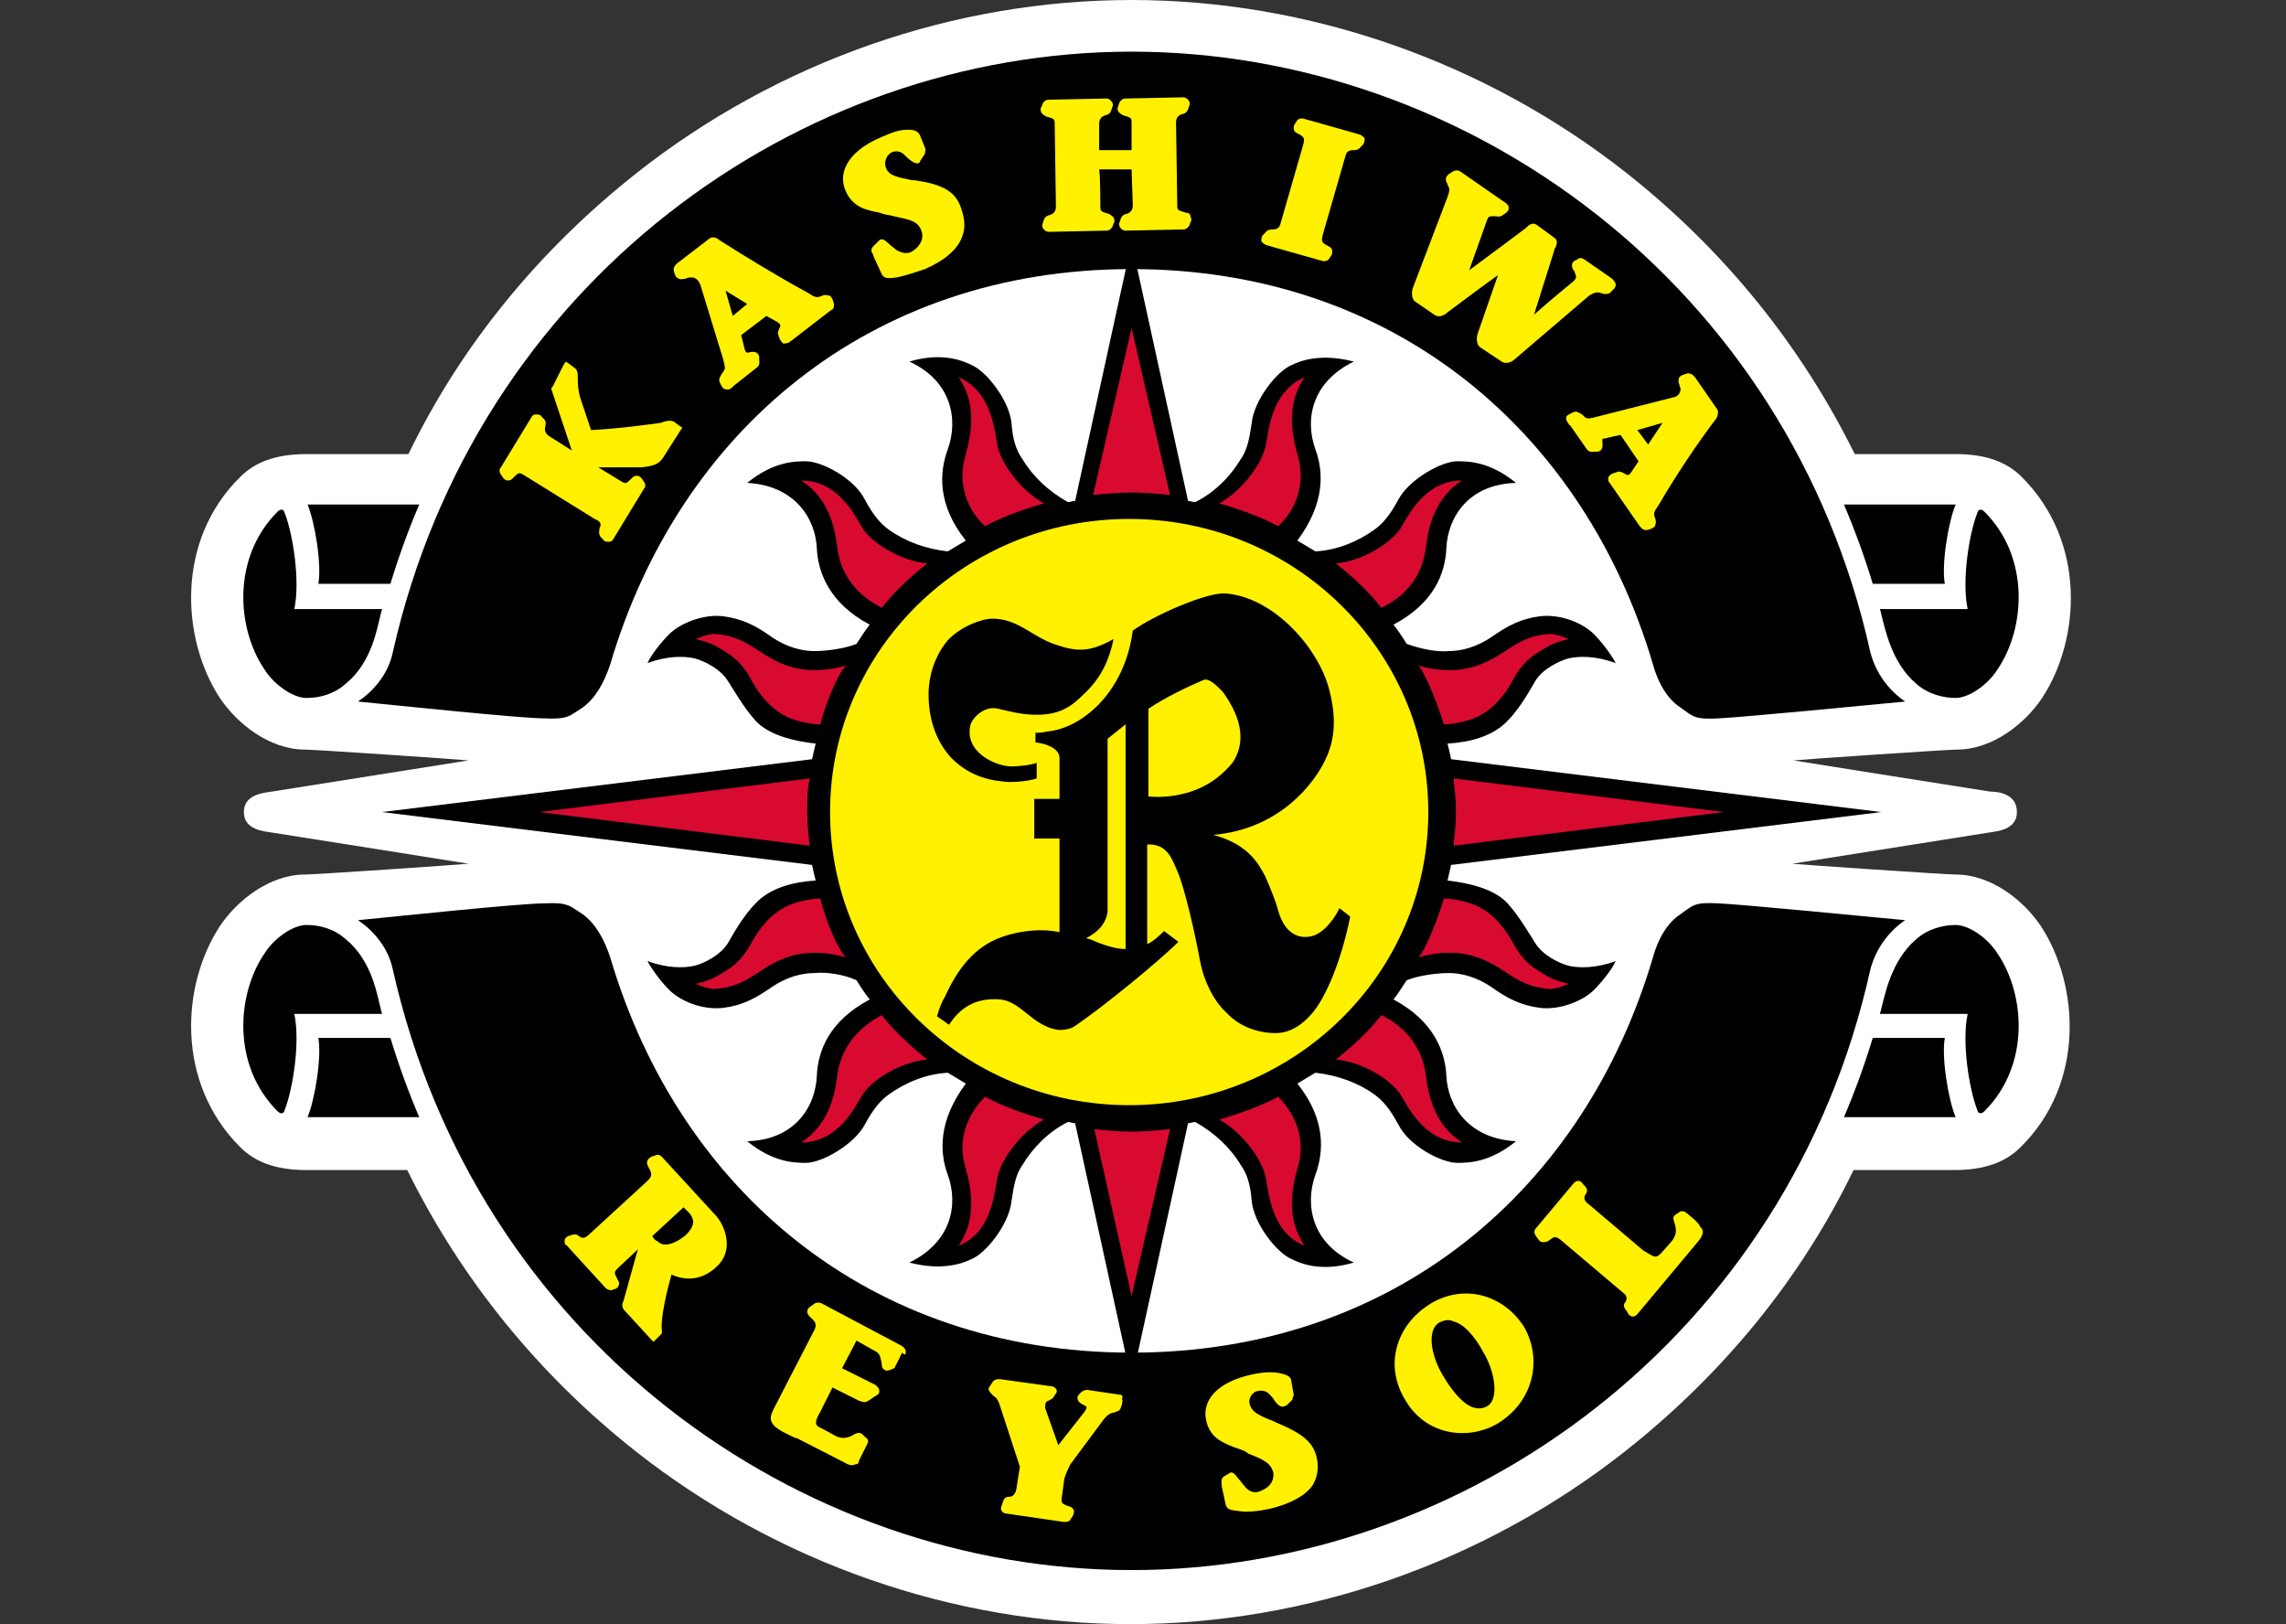
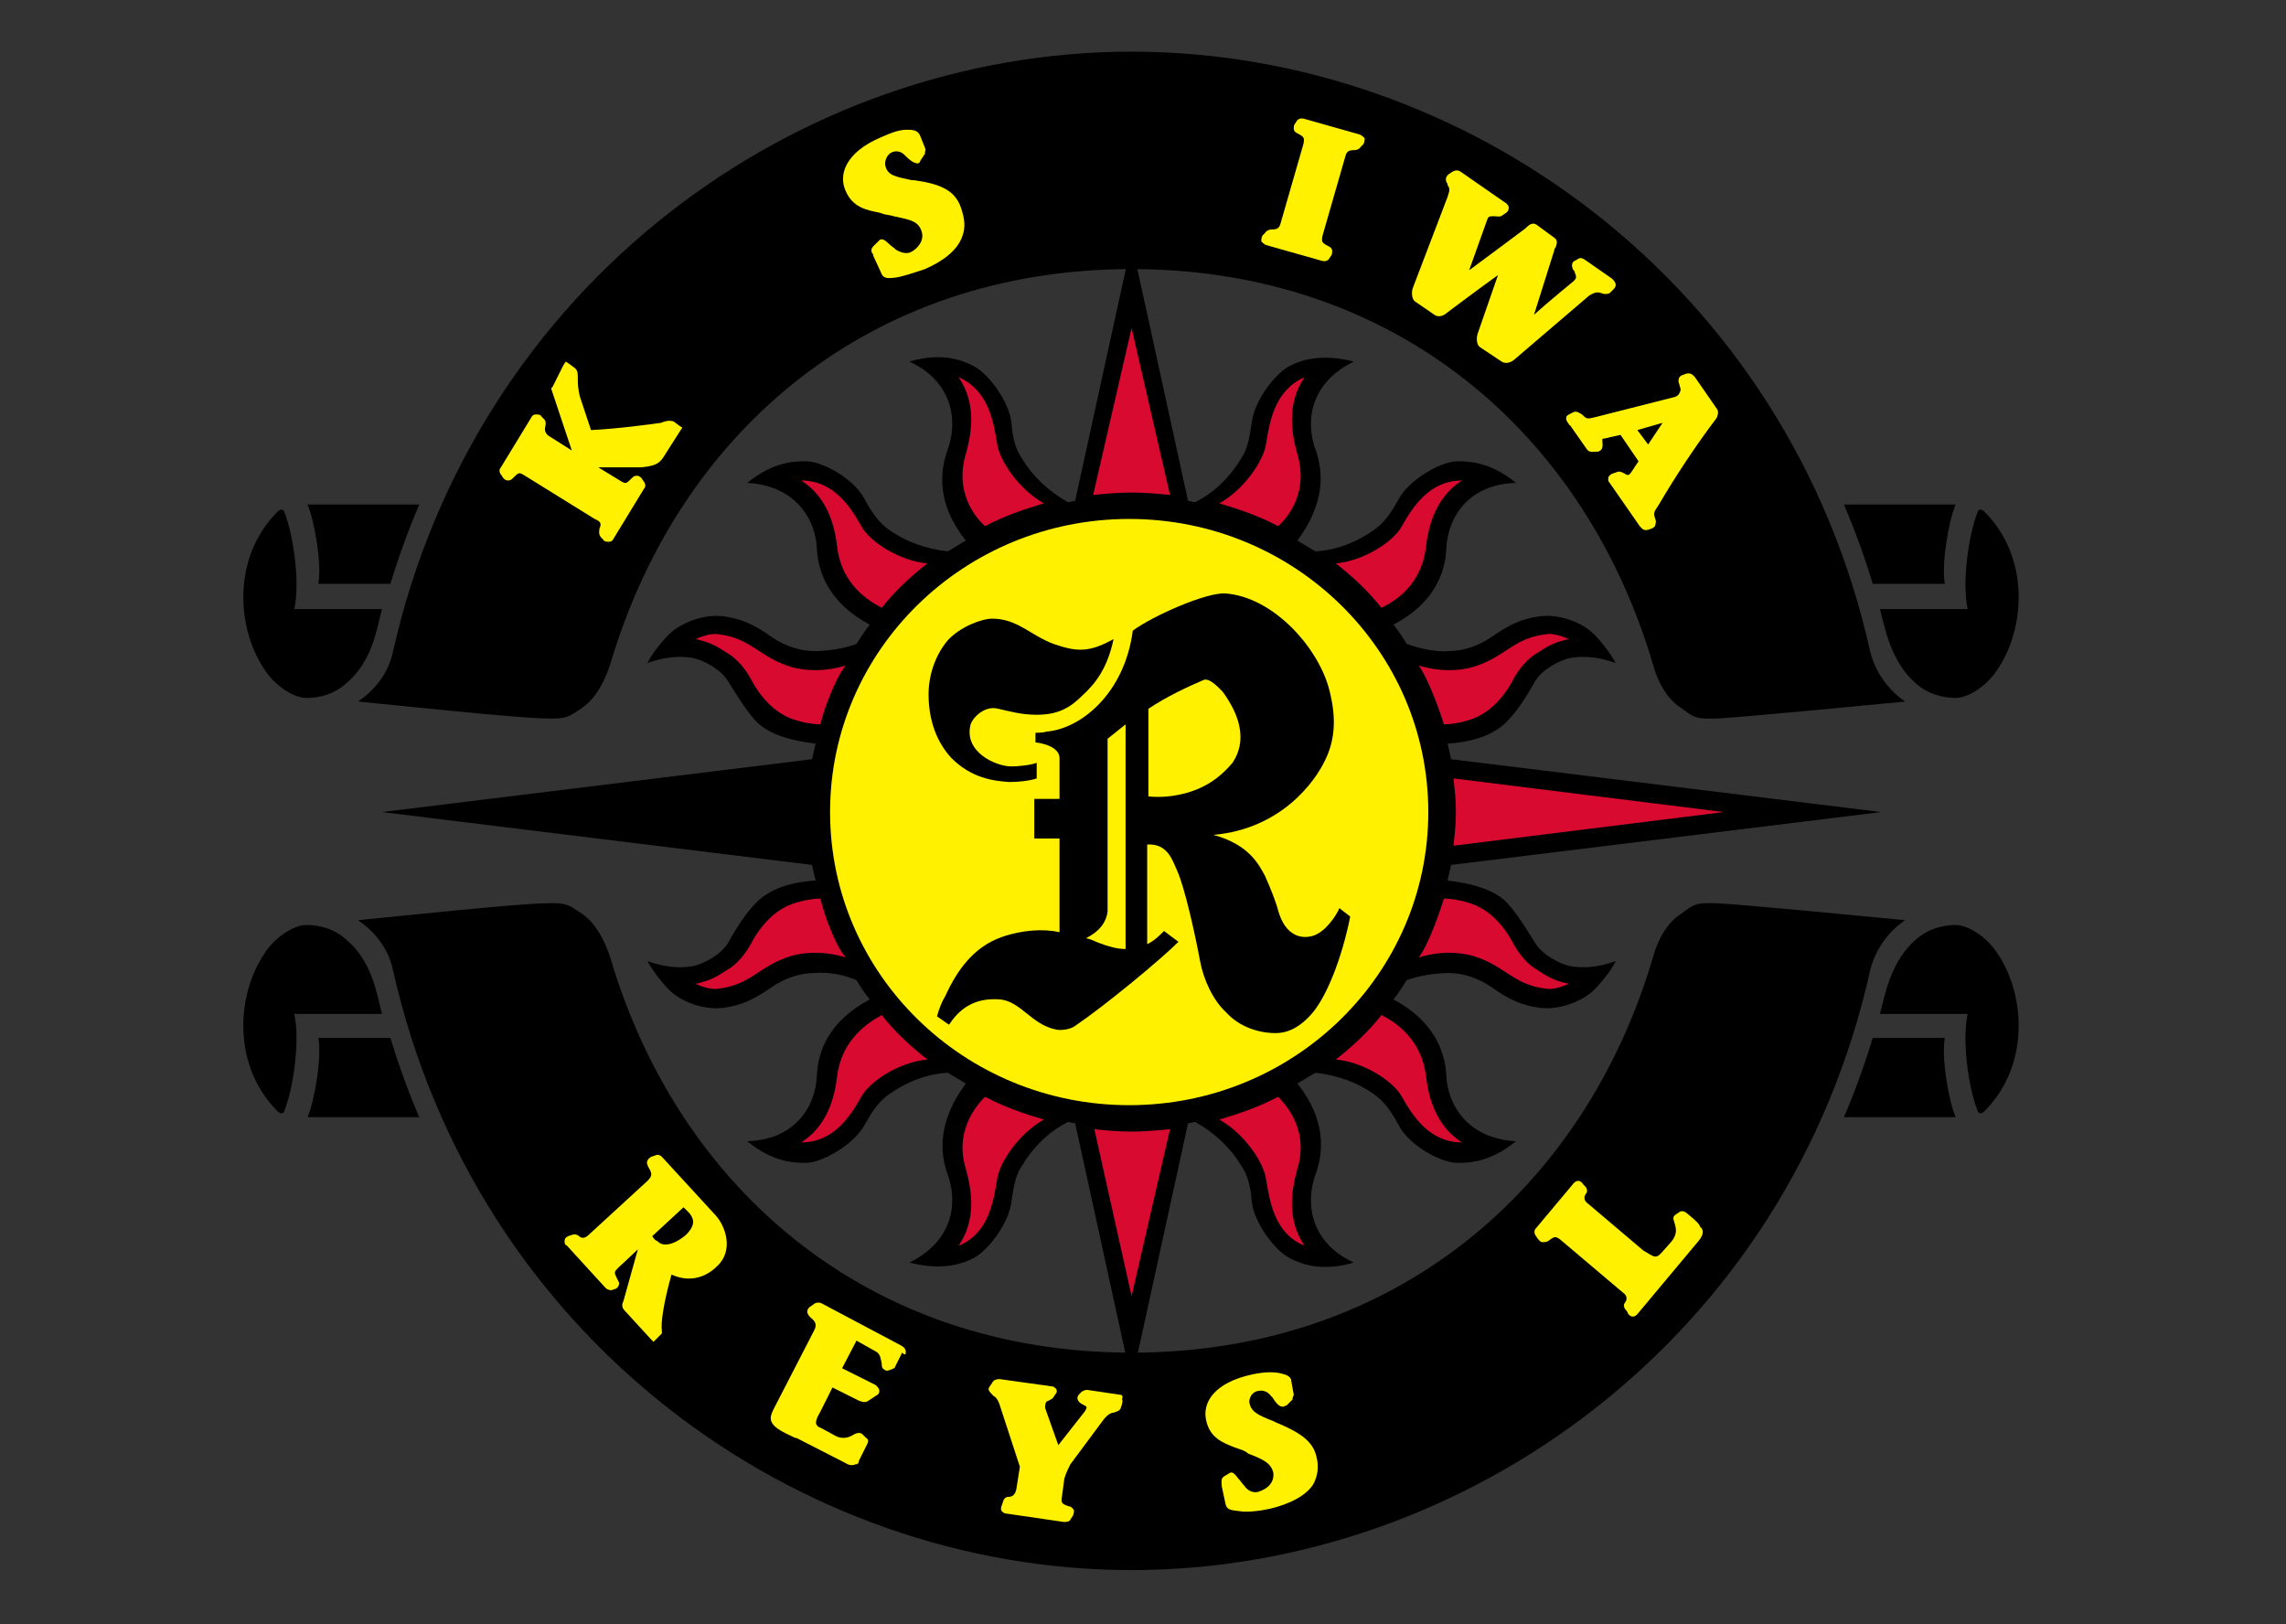
<svg xmlns="http://www.w3.org/2000/svg" version="1.1" id="レイヤー_1" x="0px" y="0px" viewBox="0 0 190.3 135.2" style="enable-background:new 0 0 190.3 135.2;" xml:space="preserve">
  <rect x="0" y="0" width="190.3" height="135.2" fill="#333333" stroke="none" />
  <style type="text/css">
	.st0{fill:#FFFFFF;}
	.st1{fill:#FFF100;}
	.st2{fill:#D80A30;}
</style>
  <g>
-     <path class="st0" d="M167.9,67.6c0,1.5-1.7,1.6-2.3,1.7c-0.6,0.1-16.4,2.6-16.4,2.6c1,0.1,12.8,0.9,13.6,0.9c3,0,5.7,2.2,7.1,4.3   c3.2,4.9,3.7,13.1-1.7,18.4c-1.2,1.2-2.9,1.9-5.5,1.9h-8.4c-4.4,9.1-10.9,17-19,23.4c-11.8,9.3-26.5,14.4-41.2,14.4   c-14.7,0-29.4-5.1-41.2-14.4c-8.1-6.4-14.5-14.3-19-23.4h-8.4c-2.6,0-4.3-0.7-5.5-1.9c-5.4-5.4-4.9-13.5-1.7-18.4   c1.4-2.1,4.1-4.3,7.1-4.3c0.8,0,12.6-0.8,13.6-0.9c0,0-15.7-2.5-16.4-2.6c-0.6-0.1-2.3-0.2-2.3-1.7c0-1.5,1.7-1.6,2.3-1.7   c0.6-0.1,16.4-2.6,16.4-2.6c-1-0.1-12.8-0.9-13.6-0.9c-3,0-5.7-2.2-7.1-4.3c-3.2-4.9-3.7-13.1,1.7-18.4c1.2-1.2,2.9-1.9,5.5-1.9H34   c4.4-9.1,10.9-17,19-23.4C64.8,5.1,79.4,0,94.2,0c14.7,0,29.4,5.1,41.2,14.4c8.1,6.4,14.5,14.3,19,23.4h8.4c2.6,0,4.3,0.7,5.5,1.9   c5.4,5.4,4.9,13.5,1.7,18.4c-1.4,2.1-4.1,4.3-7.1,4.3c-0.8,0-12.6,0.8-13.6,0.9c0,0,15.7,2.5,16.4,2.6   C166.2,65.9,167.9,66,167.9,67.6z" />
    <g>
      <g>
        <path d="M156.6,67.6L120.8,72c-0.1,0.4-0.2,0.9-0.3,1.3c1.8,0.2,3.9,0.7,5,1.9c1,1.1,1.9,2.7,2.3,3.3c0.6,1,2,1.7,2.8,1.9     c0.9,0.2,2.3,0.2,3.9-0.4c-0.3,0.7-1.2,1.8-1.8,2.4c-0.9,0.9-2.8,1.7-4.5,1.5c-1.5-0.2-2.6-0.7-4-1.7c-1.3-0.9-2.6-1.2-3.6-1.2     c-1,0-2.5,0.2-3.5,0.6c-0.4,0.6-0.7,1.1-1.1,1.6c3.4,1.8,4.3,4.4,4.4,6.3c0.1,2.6,1.9,5.3,5.8,5.5c-2.2,1.8-4,1.8-4.9,1.8     c-1.3,0-4-1.4-4.9-3.2c-0.7-1.3-1.3-2-2-2.5c-1.4-1-3.1-1.6-4.9-1.8c-0.5,0.3-1,0.6-1.5,0.9c2.4,3,2.2,5.7,1.5,7.6     c-0.9,2.5-0.3,5.7,3.2,7.3c-2.7,0.8-4.4,0.1-5.2-0.3c-1.2-0.5-3.1-2.9-3.3-4.8c-0.1-1.4-0.4-2.3-0.9-3c-0.9-1.5-2.2-2.7-3.8-3.6     c-0.2,0-0.4,0.1-0.6,0.1l-4.7,21.5l-4.7-21.5c-0.2,0-0.4-0.1-0.6-0.1c-1.6,0.8-2.9,2.1-3.8,3.6c-0.5,0.7-0.7,1.6-0.9,3     c-0.2,1.9-2.1,4.3-3.3,4.8c-0.8,0.4-2.5,1-5.2,0.3c3.5-1.7,4.1-4.8,3.2-7.3c-0.7-1.9-0.8-4.5,1.5-7.6c-0.5-0.3-1-0.6-1.5-0.9     c-1.8,0.1-3.5,0.8-4.9,1.8c-0.7,0.5-1.3,1.2-2,2.5c-0.9,1.7-3.6,3.2-4.9,3.2c-0.9,0-2.7,0-4.9-1.8c3.9-0.1,5.7-2.8,5.8-5.5     c0.1-2,1-4.5,4.4-6.3c-0.4-0.5-0.8-1.1-1.1-1.6c-1.1-0.5-2.5-0.7-3.5-0.6c-1,0-2.3,0.3-3.6,1.2c-1.3,0.9-2.4,1.5-4,1.7     c-1.8,0.2-3.6-0.6-4.5-1.5c-0.7-0.7-1.5-1.8-1.8-2.4c1.6,0.6,3,0.6,3.9,0.4c0.8-0.2,2.2-0.9,2.8-1.9c0.3-0.5,1.2-2.2,2.3-3.3     c1.2-1.3,3.2-1.8,5-1.9c-0.1-0.4-0.2-0.8-0.3-1.3l-35.8-4.4l35.8-4.4c0.1-0.4,0.2-0.9,0.3-1.3c-1.8-0.2-3.9-0.7-5-1.9     c-1-1.1-1.9-2.7-2.3-3.3c-0.6-1-2-1.7-2.8-1.9c-0.9-0.2-2.3-0.2-3.9,0.4c0.3-0.7,1.2-1.8,1.8-2.4c0.9-0.9,2.8-1.7,4.5-1.5     c1.5,0.2,2.6,0.7,4,1.7c1.3,0.9,2.6,1.2,3.6,1.2c1,0,2.5-0.2,3.5-0.6c0.4-0.6,0.7-1.1,1.1-1.6c-3.4-1.8-4.3-4.4-4.4-6.3     c-0.1-2.6-1.9-5.3-5.8-5.5c2.2-1.8,4-1.8,4.9-1.8c1.3,0,4,1.4,4.9,3.2c0.7,1.3,1.3,2,2,2.5c1.4,1,3.1,1.6,4.9,1.8     c0.5-0.3,1-0.6,1.5-0.9c-2.4-3-2.2-5.7-1.5-7.6c0.9-2.5,0.3-5.7-3.2-7.3c2.7-0.8,4.4-0.1,5.2,0.3c1.2,0.5,3.1,2.9,3.3,4.8     c0.1,1.4,0.4,2.3,0.9,3c0.9,1.5,2.2,2.7,3.8,3.6c0.2,0,0.4-0.1,0.6-0.1l4.7-21.5l4.7,21.5c0.2,0,0.4,0.1,0.6,0.1     c1.6-0.8,2.9-2.1,3.8-3.6c0.5-0.7,0.7-1.6,0.9-3c0.2-1.9,2.1-4.3,3.3-4.8c0.8-0.4,2.5-1,5.2-0.3c-3.5,1.7-4.1,4.8-3.2,7.3     c0.7,1.9,0.8,4.5-1.5,7.6c0.5,0.3,1,0.6,1.5,0.9c1.8-0.1,3.5-0.8,4.9-1.8c0.7-0.5,1.3-1.2,2-2.5c0.9-1.7,3.6-3.2,4.9-3.2     c0.9,0,2.7,0,4.9,1.8c-3.9,0.1-5.7,2.8-5.8,5.5c-0.1,2-1,4.5-4.4,6.3c0.4,0.5,0.8,1.1,1.1,1.6c1.1,0.4,2.5,0.7,3.5,0.6     c1,0,2.3-0.3,3.6-1.2c1.3-0.9,2.4-1.5,4-1.7c1.8-0.2,3.6,0.6,4.5,1.5c0.7,0.7,1.5,1.8,1.8,2.4c-1.6-0.6-3-0.6-3.9-0.4     c-0.8,0.2-2.2,0.9-2.8,1.9c-0.3,0.5-1.2,2.2-2.3,3.3c-1.2,1.3-3.2,1.8-5,1.9c0.1,0.4,0.2,0.8,0.3,1.3L156.6,67.6z" />
        <ellipse class="st1" cx="94" cy="67.6" rx="24.9" ry="24.4" />
        <g>
          <path class="st2" d="M80.4,37.8c0.5-1.8,0.9-4.2-0.6-6.4c2.5,1.1,2.9,3.7,3.2,5.5c0.2,1.5,1.9,3.9,3.9,5      c-1.7,0.5-3.4,1.1-4.9,1.9C81,42.9,79.5,40.8,80.4,37.8z" />
          <path class="st2" d="M69.7,45.6c-0.2-1.8-0.8-4.2-3-5.6c2.7,0,4.1,2.2,5,3.8c0.7,1.3,3.2,2.9,5.5,3.1c-1.4,1.1-2.7,2.3-3.8,3.7      C72.3,50,70.1,48.7,69.7,45.6z" />
          <path class="st2" d="M68.3,60.3c-0.6,0-2.1-0.2-3.1-0.8c-1.1-0.6-2-1.7-2.6-2.8c-0.5-1-1.3-1.9-2-2.3c-0.8-0.5-1.3-0.9-2.7-1.2      c0.7-0.3,1.4-0.5,1.9-0.4c2.7,0.3,3.4,1.9,6,2.7c1.3,0.4,3,0.4,4.6-0.1C69.5,56.5,68.5,59.3,68.3,60.3z" />
          <path class="st2" d="M108,37.8c-0.5-1.8-0.9-4.2,0.6-6.4c-2.5,1.1-2.9,3.7-3.2,5.5c-0.2,1.5-1.9,3.9-3.9,5      c1.7,0.5,3.4,1.1,4.9,1.9C107.4,42.9,108.9,40.8,108,37.8z" />
          <path class="st2" d="M118.7,45.6c0.2-1.8,0.8-4.2,3-5.6c-2.7,0-4.1,2.2-5,3.8c-0.7,1.3-3.2,2.9-5.5,3.1c1.4,1.1,2.7,2.3,3.8,3.7      C116.2,50,118.3,48.7,118.7,45.6z" />
          <path class="st2" d="M94.2,41c1,0,2.2,0.1,3.2,0.2l-3.2-13.9l-3.2,13.9C92,41.1,93.2,41,94.2,41z" />
          <path class="st2" d="M120.2,60.3c0.6,0,2.1-0.2,3.1-0.8c1.1-0.6,2-1.7,2.6-2.8c0.5-1,1.3-1.9,2-2.3c0.8-0.5,1.3-0.9,2.7-1.2      c-0.7-0.3-1.4-0.5-1.9-0.4c-2.7,0.3-3.4,1.9-6,2.7c-1.3,0.4-3,0.4-4.6-0.1C118.9,56.5,119.9,59.3,120.2,60.3z" />
          <path class="st2" d="M80.4,97.3c0.5,1.8,0.9,4.2-0.6,6.4c2.5-1,2.9-3.7,3.2-5.5c0.2-1.5,1.9-3.9,3.9-5c-1.7-0.5-3.4-1.1-4.9-1.9      C81,92.3,79.5,94.4,80.4,97.3z" />
          <path class="st2" d="M69.7,89.5c-0.2,1.8-0.8,4.2-3,5.6c2.7,0,4.1-2.2,5-3.8c0.7-1.3,3.2-2.9,5.5-3.1c-1.4-1.1-2.7-2.3-3.8-3.7      C72.3,85.1,70.1,86.5,69.7,89.5z" />
-           <path class="st2" d="M67.2,67.6c0,1.1,0.1,1.8,0.2,2.8l-22.5-2.8l22.5-2.8C67.2,65.8,67.2,66.5,67.2,67.6z" />
          <path class="st2" d="M68.3,74.8c-0.6,0-2.1,0.2-3.1,0.8c-1.1,0.6-2,1.7-2.6,2.8c-0.5,1-1.3,1.9-2,2.3c-0.8,0.5-1.3,0.9-2.7,1.2      c0.7,0.3,1.4,0.5,1.9,0.4c2.7-0.3,3.4-1.9,6-2.7c1.3-0.4,3-0.4,4.6,0.1C69.5,78.7,68.5,75.8,68.3,74.8z" />
          <path class="st2" d="M108,97.3c-0.5,1.8-0.9,4.2,0.6,6.4c-2.5-1-2.9-3.7-3.2-5.5c-0.2-1.5-1.9-3.9-3.9-5      c1.7-0.5,3.4-1.1,4.9-1.9C107.4,92.3,108.9,94.4,108,97.3z" />
          <path class="st2" d="M118.7,89.5c0.2,1.8,0.8,4.2,3,5.6c-2.7,0-4.1-2.2-5-3.8c-0.7-1.3-3.2-2.9-5.5-3.1c1.4-1.1,2.7-2.3,3.8-3.7      C116.2,85.1,118.3,86.5,118.7,89.5z" />
          <path class="st2" d="M94.2,94.2c1,0,2.2-0.1,3.2-0.2l-3.2,13.9L91.1,94C92,94.1,93.2,94.2,94.2,94.2z" />
          <path class="st2" d="M143.5,67.6l-22.5,2.8c0.1-1,0.2-1.8,0.2-2.8c0-1.1-0.1-1.8-0.2-2.8L143.5,67.6z" />
          <path class="st2" d="M120.2,74.8c0.6,0,2.1,0.2,3.1,0.8c1.1,0.6,2,1.7,2.6,2.8c0.5,1,1.3,1.9,2,2.3c0.8,0.5,1.3,0.9,2.7,1.2      c-0.7,0.3-1.4,0.5-1.9,0.4c-2.7-0.3-3.4-1.9-6-2.7c-1.3-0.4-3-0.4-4.6,0.1C118.9,78.7,119.9,75.8,120.2,74.8z" />
        </g>
        <g>
          <path d="M94.3,52.5c1.6-1.2,6.1-3.2,7.7-3.1c4.1,0.3,7.9,4.7,8.7,8.2c0.5,2,0.5,3.9-0.4,5.7c-0.8,1.7-3.6,5.7-9.3,6.2      c3,0.8,3.8,2.5,4.3,3.4c0.4,0.9,0.9,2.1,1.1,2.9c0.6,2.1,1.9,2.4,2.9,2.1c1-0.3,1.9-1.6,2.2-2.3l0.9,0.7c-0.7,3.5-2,6.8-3.3,8.2      c-1.1,1.2-2.1,1.5-2.9,1.5c-1.4,0-3-0.5-4.1-1.7c-1.1-1-1.9-2.7-2.2-4.3c-0.4-2.2-1.3-6.2-1.9-7.5c-0.4-0.9-0.8-2.3-2.5-2.2v8.3      c0.6-0.3,1-0.7,1.4-1.1l1.2,0.9c-1.5,1.5-6.1,5.3-8.6,7c-0.4,0.3-1.2,0.4-1.6,0.3c-2-0.4-2.9-2.3-4.6-2.5      c-2.3-0.2-3.5,0.9-4.3,2.1l-1-0.7c0.2-0.7,0.4-1.2,0.7-1.7c1-2.2,2.4-4.1,4.7-4.9c1.7-0.6,3.5-0.7,4.8-0.4l0-7.8l-2.1,0l0-3.3      h2.1l0-3.4c0-0.8-1.1-1.2-2-1.3l0-0.8c0,0,0.7,0,0.9-0.1C89.9,60.7,93.6,57.8,94.3,52.5z" />
          <path class="st1" d="M91.5,78.5c-0.3-0.1-0.6-0.3-1.1-0.4c1.2-0.6,1.7-1.4,1.8-2.2l0-14.4l1.5-1.2V79C93,79,92.3,78.8,91.5,78.5      z" />
          <path class="st1" d="M98.8,66c-1.1,0.3-2.1,0.4-3.2,0.3V59c1.5-1,3.2-1.8,4.6-2.4c0.5-0.2,1.3,0.7,1.6,1c0.7,1,2.4,3.5,0.8,5.9      C102,64.2,100.9,65.4,98.8,66z" />
          <path d="M84,65.1c0.8,0,1.7-0.1,2.3-0.3l0-1.3c-0.5,0.2-1.6,0.3-2.1,0.3c-1.3,0-4-1.2-3.4-3.5c0.2-0.6,1.2-1.6,2.3-1.3      c0.9,0.2,1.9,0.5,3.2,0.5c1.8,0,2.8-0.6,3.8-1.6c1.1-1,2.1-2.3,2.6-4.7c-2,1.1-3,1.1-5,0.4c-1.9-0.7-3-2.1-5.1-2.1      c-0.9,0-2.7,0.7-3.7,1.8c-1.1,1.3-1.6,3-1.6,4.5c0,2.2,0.7,4,1.9,5.3C80.9,64.8,82.7,65,84,65.1z" />
        </g>
      </g>
      <g>
        <g>
          <path d="M94.2,22.4c21.9,0,37.7,13.6,43.4,32.9c0.4,1.5,1.2,2.9,2.3,3.6c1.1,0.8,1.2,1,3.2,0.9c2-0.1,12.4-1.1,15.5-1.4      c-1.2-0.8-2.4-2.2-2.9-4.1c-6.8-30.7-33.7-50-61.5-50c-27.8,0-54.6,19.3-61.5,50c-0.4,1.9-1.7,3.3-2.9,4.1      c3.1,0.3,13.5,1.4,15.5,1.4c2,0.1,2.1-0.2,3.2-0.9c1.1-0.8,1.8-2.1,2.3-3.6C56.5,36,72.3,22.4,94.2,22.4z" />
          <g>
            <path d="M31.7,51.1c0-0.1,0.1-0.3,0.1-0.4c-1.9,0-6.2,0-7.3,0c0.5-2.3-0.1-6.2-0.8-8c-0.1-0.4-0.4-0.3-0.6-0.1       c-3.8,3.8-3.4,9.7-1.1,13.1c0.8,1.3,2.4,2.4,3.5,2.4c1.1,0,2.3-0.3,3.3-1.2C31,55.1,31.4,52.2,31.7,51.1z" />
-             <path d="M25.6,42c0.6,1.4,1.2,5,0.9,6.6c0.9,0,4.7,0,6,0c0.7-2.3,1.5-4.5,2.4-6.6C33.3,42,27.4,42,25.6,42z" />
+             <path d="M25.6,42c0.6,1.4,1.2,5,0.9,6.6c0.9,0,4.7,0,6,0c0.7-2.3,1.5-4.5,2.4-6.6z" />
          </g>
          <g>
            <path d="M156.6,51.1c0-0.1-0.1-0.3-0.1-0.4c1.9,0,6.2,0,7.3,0c-0.5-2.3,0.1-6.2,0.8-8c0.1-0.4,0.4-0.3,0.6-0.1       c3.8,3.8,3.4,9.7,1.1,13.1c-0.8,1.3-2.4,2.4-3.5,2.4c-1,0-2.3-0.3-3.3-1.2C157.4,55.1,156.9,52.2,156.6,51.1z" />
            <path d="M162.8,42c-0.6,1.4-1.2,5-0.9,6.6c-0.9,0-4.7,0-6,0c-0.7-2.3-1.5-4.5-2.4-6.6C155.1,42,161,42,162.8,42z" />
          </g>
        </g>
        <g>
          <path d="M94.2,112.6c21.9,0,37.7-13.6,43.4-32.9c0.4-1.5,1.2-2.9,2.3-3.6c1.1-0.8,1.2-1,3.2-0.9c2,0.1,12.4,1.1,15.5,1.4      c-1.2,0.8-2.4,2.2-2.9,4.1c-6.8,30.7-33.7,50-61.5,50c-27.8,0-54.6-19.3-61.5-50c-0.4-1.9-1.7-3.3-2.9-4.1      c3.1-0.3,13.5-1.4,15.5-1.4c2-0.1,2.1,0.2,3.2,0.9c1.1,0.8,1.8,2.1,2.3,3.6C56.5,99,72.3,112.6,94.2,112.6z" />
          <g>
            <path d="M31.7,84c0,0.1,0.1,0.3,0.1,0.4c-1.9,0-6.2,0-7.3,0c0.5,2.3-0.1,6.2-0.8,8c-0.1,0.4-0.4,0.3-0.6,0.1       c-3.8-3.8-3.4-9.7-1.1-13.1c0.8-1.3,2.4-2.4,3.5-2.4c1.1,0,2.3,0.3,3.3,1.2C31,80,31.4,82.9,31.7,84z" />
            <path d="M25.6,93c0.6-1.4,1.2-5,0.9-6.6c0.9,0,4.7,0,6,0c0.7,2.3,1.5,4.5,2.4,6.6C33.3,93,27.4,93,25.6,93z" />
          </g>
          <g>
            <path d="M156.6,84c0,0.1-0.1,0.3-0.1,0.4c1.9,0,6.2,0,7.3,0c-0.5,2.3,0.1,6.2,0.8,8c0.1,0.4,0.4,0.3,0.6,0.1       c3.8-3.8,3.4-9.7,1.1-13.1c-0.8-1.3-2.4-2.4-3.5-2.4c-1,0-2.3,0.3-3.3,1.2C157.4,80,156.9,82.9,156.6,84z" />
            <path d="M162.8,93c-0.6-1.4-1.2-5-0.9-6.6c-0.9,0-4.7,0-6,0c-0.7,2.3-1.5,4.5-2.4,6.6C155.1,93,161,93,162.8,93z" />
          </g>
        </g>
        <g>
          <path class="st1" d="M49.9,44C49.9,44,49.9,44,49.9,44c0,0.2-0.1,0.4,0.1,0.7c0,0,0.2,0.2,0.2,0.2c0.1,0.2,0.3,0.2,0.5,0.2      c0.2,0,0.3-0.1,0.4-0.3l2.5-4.1c0.2-0.2,0.1-0.5,0-0.6l0,0l0,0l-0.2-0.3c-0.1-0.1-0.2-0.2-0.4-0.2c-0.2,0-0.3,0.1-0.4,0.2      c-0.5,0.5-0.5,0.5-1,0.2l-1.8-1.1l3.3,0h0c0,0,0,0,0,0l0.3,0c0.9-0.1,1.4-0.2,1.8-0.8l1.4-2.2l0.2-0.3l-0.3-0.2l-0.4-0.3      c-0.2-0.1-0.5-0.1-0.8,0c-0.1,0-0.2,0.1-0.3,0.1c-0.7,0.1-3.6,0.5-5.8,0.6l-0.9-2.7c-0.2-0.7-0.2-1.2-0.2-1.6      c0-0.4,0-0.7-0.3-0.9l-0.4-0.3l-0.3-0.2l-0.2,0.3L46,32.2l-0.1,0.1l0,0.1l1.7,5.1l-1.9-1.2c-0.3-0.2-0.4-0.5-0.3-0.8l0,0      c0,0,0,0,0,0c0-0.1,0.1-0.4-0.1-0.6c0,0-0.2-0.2-0.2-0.2c-0.1-0.2-0.3-0.2-0.5-0.2c-0.2,0-0.3,0.1-0.4,0.3l-2.5,4.1      c-0.2,0.2-0.1,0.5,0,0.6l0,0l0,0l0.2,0.3c0.1,0.1,0.2,0.2,0.4,0.2c0.2,0,0.3-0.1,0.4-0.2c0.5-0.5,0.5-0.5,1-0.2l5.8,3.6      C50,43.4,50.1,43.6,49.9,44L49.9,44z" />
-           <path class="st1" d="M69.4,25.2c0,0-0.1-0.3-0.1-0.3l0,0l0,0c-0.1-0.2-0.2-0.3-0.3-0.3c-0.1,0-0.3-0.1-0.5,0      c-0.5,0.2-0.6,0.2-1.2-0.2c-2.4-1.3-5.2-3-7.4-4.4l0,0c-0.3-0.3-0.7-0.3-0.9-0.1l-2.6,2c-0.1,0.1-0.4,0.3-0.3,0.7      c0,0,0.1,0.3,0.1,0.3l0-0.1c0,0.2,0.1,0.3,0.3,0.4c0.2,0.1,0.4,0,0.6,0c0.1-0.1,0.3-0.1,0.4-0.1c0,0,0,0,0.1,0      c0.2,0,0.5,0.1,0.7,0.6c0,0,1.9,6.2,1.9,6.2c0.2,0.8,0.2,0.8-0.1,1.2c-0.1,0.2-0.3,0.4-0.2,0.7c0,0,0.1,0.2,0.1,0.2      c0.1,0.2,0.2,0.4,0.4,0.4c0.3,0.1,0.5-0.1,0.6-0.2c0,0,0,0,0.1-0.1l1.9-1.5c0.3-0.2,0.2-0.6,0.2-0.7c0,0,0,0,0,0      c0,0,0-0.2,0-0.2c-0.1-0.5-0.6-0.4-0.7-0.4c-0.3,0.1-0.4,0.1-0.5-0.2c0,0-0.2-0.8-0.3-1.2l2.1-1.6l0.9,0.5      c0.3,0.2,0.3,0.3,0.2,0.5c-0.1,0.2-0.2,0.4-0.1,0.6c0,0,0.1,0.3,0.1,0.3c0.1,0.2,0.2,0.3,0.3,0.4c0.1,0,0.3,0,0.5-0.1l3.5-2.7      C69.3,25.8,69.5,25.6,69.4,25.2z M60.4,24.2l1.8,1.1L61,26.3L60.4,24.2z" />
          <path class="st1" d="M76.1,15c0,0-0.2,0-0.2,0c-1.4-0.3-2-0.4-2.2-1.2c-0.1-0.6,0.3-1,0.5-1.1c0.4-0.2,0.8-0.1,1.1,0.2      c0,0,0.1,0.1,0.1,0.1c0.5,0.5,0.8,0.6,1,0.6c0.1,0,0.2-0.1,0.2-0.2l0,0l0.4-0.6l0,0l0-0.1c0,0,0,0,0,0c0-0.1,0.1-0.2,0-0.4      l-0.4-1l0,0c-0.2-0.5-0.7-0.5-1.1-0.5c-0.6,0-1.2,0.2-2.1,0.6c-3.1,1.3-3.6,3.2-3,4.5c0.6,1.4,1.8,1.6,2.8,1.8l0.3,0.1      c0.3,0.1,0.6,0.1,0.9,0.2c1.4,0.3,2,0.4,2.3,1.2c0.3,0.8-0.3,1.5-0.9,1.8c-0.5,0.2-1-0.1-1.2-0.2c-0.2-0.2-0.4-0.3-0.6-0.5      c-0.3-0.3-0.6-0.5-0.8-0.3c0,0-0.5,0.5-0.5,0.5c-0.3,0.3-0.1,0.6,0,0.7c0,0,0,0.1,0,0.1l0.6,1.3c0.2,0.6,0.5,0.6,1.3,0.5      c0.6-0.1,1.5-0.4,2.4-0.7c1.6-0.7,2.7-1.6,3.1-2.7c0.3-0.8,0.2-1.5-0.1-2.4C79.5,15.8,78.2,15.3,76.1,15z" />
-           <path class="st1" d="M98.7,17.7c-0.7-0.2-0.7-0.2-0.7-0.7l-0.1-6.8c0-0.4,0.2-0.6,0.5-0.7l0,0c0,0,0,0,0,0      c0.1,0,0.4-0.1,0.5-0.4c0,0,0.1-0.3,0.1-0.3c0.1-0.2,0-0.4-0.1-0.5c-0.1-0.1-0.2-0.2-0.4-0.2l-4.8,0.1c-0.3,0-0.4,0.2-0.5,0.3      l0,0l0,0l-0.1,0.3C93,9,93,9.1,93.1,9.3c0.1,0.1,0.2,0.2,0.4,0.3c0.7,0.2,0.7,0.2,0.7,0.7c0,0,0,1.7,0,2.2l-2.7,0      c0-0.5,0-2.2,0-2.2c0-0.4,0.2-0.6,0.5-0.7l0,0c0,0,0,0,0,0c0.1,0,0.4-0.1,0.5-0.4c0,0,0.1-0.3,0.1-0.3c0.1-0.2,0-0.4-0.1-0.5      c-0.1-0.1-0.2-0.2-0.4-0.2l-4.8,0.1c-0.3,0-0.4,0.2-0.5,0.3l0,0l0,0l-0.1,0.3c-0.1,0.1-0.1,0.3,0,0.5c0.1,0.1,0.2,0.2,0.4,0.3      c0.7,0.2,0.7,0.2,0.7,0.7l0.1,6.8c0,0.4-0.2,0.6-0.5,0.7l0,0c0,0,0,0,0,0c-0.1,0-0.4,0.1-0.5,0.4c0,0-0.1,0.3-0.1,0.3      c-0.1,0.2,0,0.4,0.1,0.5c0.1,0.1,0.2,0.2,0.4,0.2c0,0,4.8-0.1,4.8-0.1c0.3,0,0.4-0.2,0.5-0.3l0,0l0,0l0.1-0.3      c0.1-0.1,0.1-0.3,0-0.5c-0.1-0.1-0.2-0.2-0.4-0.3c-0.7-0.2-0.7-0.2-0.7-0.7c0,0,0-2.5-0.1-3l2.7,0l0.1,3c0,0.4-0.2,0.6-0.5,0.7      l0,0c0,0,0,0,0,0c-0.1,0-0.4,0.1-0.5,0.4c0,0-0.1,0.3-0.1,0.3c-0.1,0.2,0,0.4,0.1,0.5c0.1,0.1,0.2,0.2,0.4,0.2l4.8-0.1      c0.3,0,0.4-0.2,0.5-0.3l0,0l0,0l0.1-0.3c0.1-0.1,0.1-0.3,0-0.5C99.1,17.8,98.9,17.7,98.7,17.7z" />
          <path class="st1" d="M113.2,11.2c0,0-4.6-1.3-4.6-1.3c-0.3-0.1-0.5,0-0.6,0.1l0,0l0,0l-0.2,0.3c-0.1,0.1-0.1,0.3-0.1,0.4      c0,0.2,0.1,0.3,0.3,0.4c0.6,0.3,0.6,0.4,0.5,0.9l-1.9,6.6c-0.1,0.4-0.3,0.5-0.7,0.5l0,0c0,0,0,0,0,0c-0.1,0-0.4,0-0.6,0.3      c0,0-0.2,0.2-0.2,0.2c-0.1,0.2-0.1,0.3-0.1,0.5c0.1,0.1,0.2,0.2,0.4,0.3c0,0,4.6,1.3,4.6,1.3c0.3,0.1,0.5,0,0.6-0.1l0,0l0,0      l0.2-0.3c0.1-0.1,0.1-0.3,0.1-0.4c0-0.2-0.1-0.3-0.3-0.4c-0.6-0.3-0.6-0.4-0.5-0.9l1.9-6.6c0.1-0.4,0.3-0.5,0.7-0.5l0,0      c0,0,0,0,0,0c0.1,0,0.4,0,0.6-0.3c0,0,0.2-0.2,0.2-0.2c0.1-0.2,0.1-0.3,0.1-0.5C113.5,11.4,113.4,11.3,113.2,11.2z" />
          <path class="st1" d="M133.3,24.4c0.2,0.1,0.5,0.1,0.7,0c0,0,0.3-0.3,0.3-0.3c0.1-0.1,0.2-0.2,0.2-0.4c0-0.2-0.2-0.4-0.3-0.5      c0,0-2.3-1.6-2.3-1.6c-0.3-0.2-0.5-0.1-0.6,0l-0.2,0.1c-0.4,0.2-0.2,0.7-0.1,0.8c0,0,0.1,0.1,0.1,0.2c0.1,0.3,0.2,0.4-0.1,0.7      c0,0-2.2,1.8-3.3,2.8l1.7-5.4c0-0.1,0-0.1,0.1-0.2c0.1-0.3,0.2-0.6-0.1-0.8l-1.5-1.1c-0.3-0.2-0.6,0-0.8,0.2l-0.1,0.1      c0,0-3.2,2.4-4.7,3.5l1.5-4.2c0.1-0.3,0.2-0.3,0.6-0.3c0.2,0,0.5,0.1,0.7-0.1c0,0,0.3-0.2,0.3-0.2c0.1-0.1,0.2-0.2,0.2-0.4      c0-0.2-0.2-0.4-0.4-0.5l-3.6-2.5c-0.3-0.2-0.5-0.1-0.7,0l0,0l-0.3,0.2c-0.4,0.3-0.2,0.7-0.1,0.8c0,0,0,0.1,0,0.1      c0.2,0.3,0.2,0.4,0,1c0,0-2.9,7.6-2.9,7.6c-0.1,0.3-0.1,0.9,0.2,1.1l1.6,1.1c0.4,0.3,0.9,0,1.1-0.2c0,0,2.8-2.1,4.2-3.1      l-1.7,4.9c-0.1,0.3-0.1,0.9,0.2,1.1l1.8,1.2c0.5,0.3,1-0.1,1.1-0.2c0,0,6.2-5.3,6.2-5.3C132.8,24.3,133,24.3,133.3,24.4z" />
          <path class="st1" d="M142.9,34l-1.8-2.6c-0.1-0.1-0.3-0.4-0.7-0.3c0,0-0.3,0.1-0.3,0.1l0.1,0c-0.2,0-0.3,0.1-0.4,0.2      c-0.1,0.2-0.1,0.4,0,0.6c0,0.1,0.1,0.3,0.1,0.4c0,0,0,0,0,0.1c-0.1,0.2-0.1,0.5-0.7,0.6c0,0-6.3,1.6-6.3,1.6      c-0.8,0.2-0.8,0.2-1.2-0.2c-0.2-0.1-0.4-0.3-0.7-0.2c0,0-0.2,0.1-0.2,0.1c-0.2,0.1-0.4,0.2-0.4,0.3c-0.1,0.2,0.1,0.5,0.2,0.6      c0,0,0,0.1,0.1,0.1c0,0,1.4,2,1.4,2c0.2,0.3,0.6,0.2,0.7,0.2c0,0,0,0,0,0c0,0,0.2,0,0.2,0c0.5-0.1,0.4-0.6,0.4-0.7      c0-0.3-0.1-0.4,0.2-0.4c0,0,0.8-0.2,1.3-0.3l1.5,2.2l-0.6,0.9c-0.2,0.3-0.3,0.3-0.6,0.1c-0.2-0.1-0.4-0.2-0.6-0.1      c0,0-0.3,0.1-0.3,0.1c-0.3,0.1-0.3,0.2-0.4,0.3c0,0.1-0.1,0.3,0.1,0.5l2.5,3.6c0.2,0.2,0.3,0.4,0.7,0.3c0,0,0.3-0.1,0.3-0.1l0,0      l0,0c0.2-0.1,0.3-0.2,0.3-0.3c0-0.1,0.1-0.2,0-0.5c-0.2-0.5-0.1-0.6,0.3-1.2c1.4-2.4,3.2-5.1,4.8-7.2l0,0      C143,34.6,143.1,34.2,142.9,34z M138.4,35.2l-1.2,1.8l-0.9-1.2L138.4,35.2z" />
        </g>
        <g>
          <path class="st1" d="M55.1,96.3c-0.2-0.2-0.4-0.2-0.6-0.1c0,0-0.3,0.1-0.3,0.1c-0.1,0.1-0.2,0.1-0.3,0.3c-0.1,0.2,0,0.4,0.1,0.6      c0.3,0.5,0.3,0.7-0.1,1.1l-4.9,4.5c-0.3,0.3-0.6,0.3-0.8,0.1l0,0c0,0,0,0,0,0c-0.1-0.1-0.3-0.2-0.6-0.1c0,0-0.3,0.1-0.3,0.1      c-0.2,0.1-0.3,0.2-0.3,0.4c0,0.2,0,0.3,0.2,0.4l3.2,3.5c0.2,0.2,0.4,0.2,0.5,0.2l0,0l0,0l0.3-0.1c0.1,0,0.3-0.2,0.3-0.3      c0.1-0.2,0-0.3-0.1-0.5c-0.3-0.6-0.3-0.6,0.1-1c0,0,1.3-1.2,1.6-1.5l0,0l-1.2,4.3c0,0,0,0,0,0c-0.1,0.2-0.2,0.5,0.1,0.8l2.2,2.4      l0.2,0.2l0.2-0.2l0.4-0.4l0.1-0.1l0-0.2c-0.1-0.6,0.1-2.2,0.8-4.7c1.3,0.6,2.7,0.4,3.8-0.7c1.4-1.3,0.7-3.3-0.1-4.2L55.1,96.3z       M54.3,102.9l2.6-2.4l0.5,0.5c0.3,0.4,0.6,0.9-0.3,1.8c-0.6,0.5-1.2,0.8-1.7,0.8c-0.3,0-0.5-0.1-0.7-0.3      C54.6,103.3,54.4,103.1,54.3,102.9z" />
          <path class="st1" d="M75.4,112.5c0-0.2-0.2-0.4-0.4-0.5l-6.6-3.5c-0.2-0.1-0.5-0.1-0.7,0.1c0,0-0.3,0.2-0.3,0.2      c-0.1,0.1-0.2,0.2-0.2,0.4c0,0.2,0.2,0.4,0.3,0.5c0.4,0.3,0.5,0.6,0.3,1l-3.4,6.6c-0.2,0.4-0.3,0.7-0.2,1c0.2,0.5,0.7,0.8,2,1.4      l0.1,0l4.1,2.1c0.3,0.2,0.6,0.2,0.8,0.1c0.2,0,0.3-0.1,0.3-0.3c0,0,0.7-1.4,0.7-1.4c0.1-0.2,0.1-0.4-0.1-0.5      c0,0-0.3-0.3-0.3-0.3c-0.2-0.2-0.5-0.1-0.7,0c-0.3,0.2-0.9,0.5-1.6,0.1l-1.1-0.6c-0.5-0.2-0.7-0.4-0.1-1.4l1-2l2.2,1.1      c0.3,0.1,0.5,0.2,0.8,0l0,0l0,0l0.6-0.4l0,0c0.2-0.1,0.3-0.2,0.3-0.4c0-0.2-0.1-0.3-0.3-0.5c0,0-2-1-2.8-1.4l1.2-2.3l1.6,0.9      c0.4,0.2,0.4,0.6,0.5,1c0,0.2,0,0.4,0.2,0.5c0.1,0.1,0.2,0.1,0.3,0.1c0,0,0.3-0.1,0.3-0.1c0.2-0.1,0.3-0.1,0.3-0.2l0.6-1.2l0,0      C75.4,112.9,75.4,112.7,75.4,112.5z" />
          <path class="st1" d="M93.2,116.1l-2.7-0.4c-0.3,0-0.5,0.2-0.5,0.2l-0.2,0.2c-0.3,0.4,0.1,0.7,0.3,0.8c0.1,0,0.1,0.1,0.2,0.1      c0.2,0.1,0.2,0.2,0,0.5c0,0-1.5,1.9-2.2,2.8l-1.1-3.1c0-0.4,0.1-0.5,0.1-0.5c0.1-0.1,0.2-0.1,0.2-0.1c0.1-0.1,0.3-0.1,0.4-0.3      c0,0,0.2-0.3,0.2-0.3c0.1-0.1,0.1-0.3,0-0.4c-0.1-0.1-0.2-0.2-0.4-0.2l-4.3-0.6c-0.3,0-0.5,0.1-0.6,0.3c0,0-0.2,0.3-0.2,0.3      c-0.1,0.1-0.1,0.2-0.1,0.3c0.1,0.2,0.2,0.3,0.4,0.5c0.2,0.1,0.4,0.3,0.6,1c0,0,1.4,4.3,1.6,4.9l-0.3,1.9      c-0.1,0.4-0.3,0.6-0.6,0.6l0,0c0,0,0,0,0,0c-0.1,0-0.4,0-0.5,0.4c0,0-0.1,0.3-0.1,0.3c-0.1,0.2-0.1,0.4,0,0.5      c0.1,0.1,0.2,0.2,0.4,0.2c0,0,4.8,0.7,4.8,0.7c0.3,0,0.5-0.1,0.5-0.2l0,0l0,0c0,0,0.2-0.3,0.2-0.3c0.1-0.2,0.1-0.3,0.1-0.5      c-0.1-0.1-0.2-0.3-0.4-0.3c-0.6-0.2-0.7-0.3-0.6-0.8l0.2-1.5c0.1-0.4,0.4-1,0.5-1.2c0,0,2.6-3.5,2.6-3.5      c0.5-0.7,0.7-0.7,0.9-0.8c0,0,0.1,0,0.1,0c0.2-0.1,0.5-0.1,0.6-0.4l0,0l0,0l0.1-0.3c0-0.1,0.1-0.3,0-0.4      C93.5,116.2,93.4,116.1,93.2,116.1z" />
          <path class="st1" d="M106.2,118.4c0,0-0.2-0.1-0.2-0.1c-1.3-0.5-1.9-0.8-2-1.6c0-0.6,0.5-0.9,0.7-0.9c0.4-0.1,0.8,0,1.1,0.4      c0,0,0.1,0.1,0.1,0.1c0.4,0.6,0.6,0.8,0.9,0.8c0.1,0,0.2-0.1,0.3-0.1l0,0l0.5-0.5l0,0l0-0.1c0,0,0,0,0,0c0-0.1,0.1-0.2,0.1-0.3      l-0.2-1.1l0,0c0-0.5-0.6-0.6-1-0.7c-0.6-0.1-1.2-0.1-2.2,0.1c-3.3,0.7-4.2,2.4-3.9,3.8c0.3,1.5,1.4,1.9,2.4,2.3l0.3,0.1      c0.3,0.1,0.6,0.2,0.8,0.4c1.3,0.5,1.9,0.8,2.1,1.6c0.1,0.9-0.6,1.4-1.3,1.6c-0.5,0.1-0.9-0.2-1.1-0.5c-0.2-0.2-0.3-0.4-0.5-0.6      c-0.3-0.4-0.5-0.6-0.7-0.5c0,0-0.5,0.3-0.5,0.3c-0.3,0.2-0.2,0.5-0.2,0.7c0,0,0,0.1,0,0.1l0.3,1.4c0.1,0.6,0.4,0.6,1.2,0.7      c0.6,0.1,1.6,0,2.5-0.2c1.7-0.4,3-1.1,3.6-2c0.4-0.7,0.5-1.5,0.3-2.3C109.3,119.9,108.1,119.2,106.2,118.4z" />
-           <path class="st1" d="M119.3,108.4c-3,1.7-4.1,5.1-2.4,8c1.7,3.1,5.2,3.5,7.6,2.2c3-1.7,4-5.2,2.4-8.1      C125.2,107.8,122,106.9,119.3,108.4z M123.9,117c-0.3,0.2-0.7,0.3-1.1,0.2c-0.6-0.1-1.6-0.8-2.8-2.9c-0.9-1.6-1.2-3.6-0.2-4.2      c0.4-0.2,0.8-0.3,1.2-0.1c0.8,0.2,1.7,1.1,2.5,2.6C124.4,114.1,124.8,116.3,123.9,117z" />
          <path class="st1" d="M140.3,100.9c-0.2-0.1-0.4-0.1-0.5,0c0,0-0.3,0.2-0.3,0.2c-0.3,0.2-0.2,0.4-0.1,0.7      c0.1,0.4,0.3,0.9-0.3,1.6l-0.8,0.9c-0.2,0.2-0.3,0.3-0.5,0.3c-0.2,0-0.5-0.2-1-0.5l-4.6-3.9c-0.3-0.2-0.4-0.5-0.2-0.8l0,0      c0,0,0,0,0,0c0.1-0.1,0.2-0.3,0-0.6c0,0-0.2-0.2-0.2-0.2c-0.1-0.2-0.3-0.3-0.4-0.3c-0.2,0-0.3,0.1-0.4,0.2c0,0-3.1,3.7-3.1,3.7      c-0.2,0.2-0.2,0.4-0.1,0.6l0,0l0,0l0.2,0.3c0.1,0.1,0.2,0.3,0.4,0.3c0.2,0,0.3,0,0.5-0.1c0.5-0.4,0.6-0.4,1-0.1l5.2,4.4      c0.3,0.2,0.4,0.5,0.2,0.8l0,0c0,0,0,0,0,0c-0.1,0.1-0.2,0.3,0,0.6c0,0,0.2,0.2,0.2,0.3c0.1,0.2,0.3,0.3,0.4,0.3      c0.2,0,0.3-0.1,0.4-0.2l5.1-6.1c0.5-0.6,0.4-1,0.1-1.2C141.6,101.9,140.3,100.9,140.3,100.9z" />
        </g>
      </g>
    </g>
  </g>
</svg>